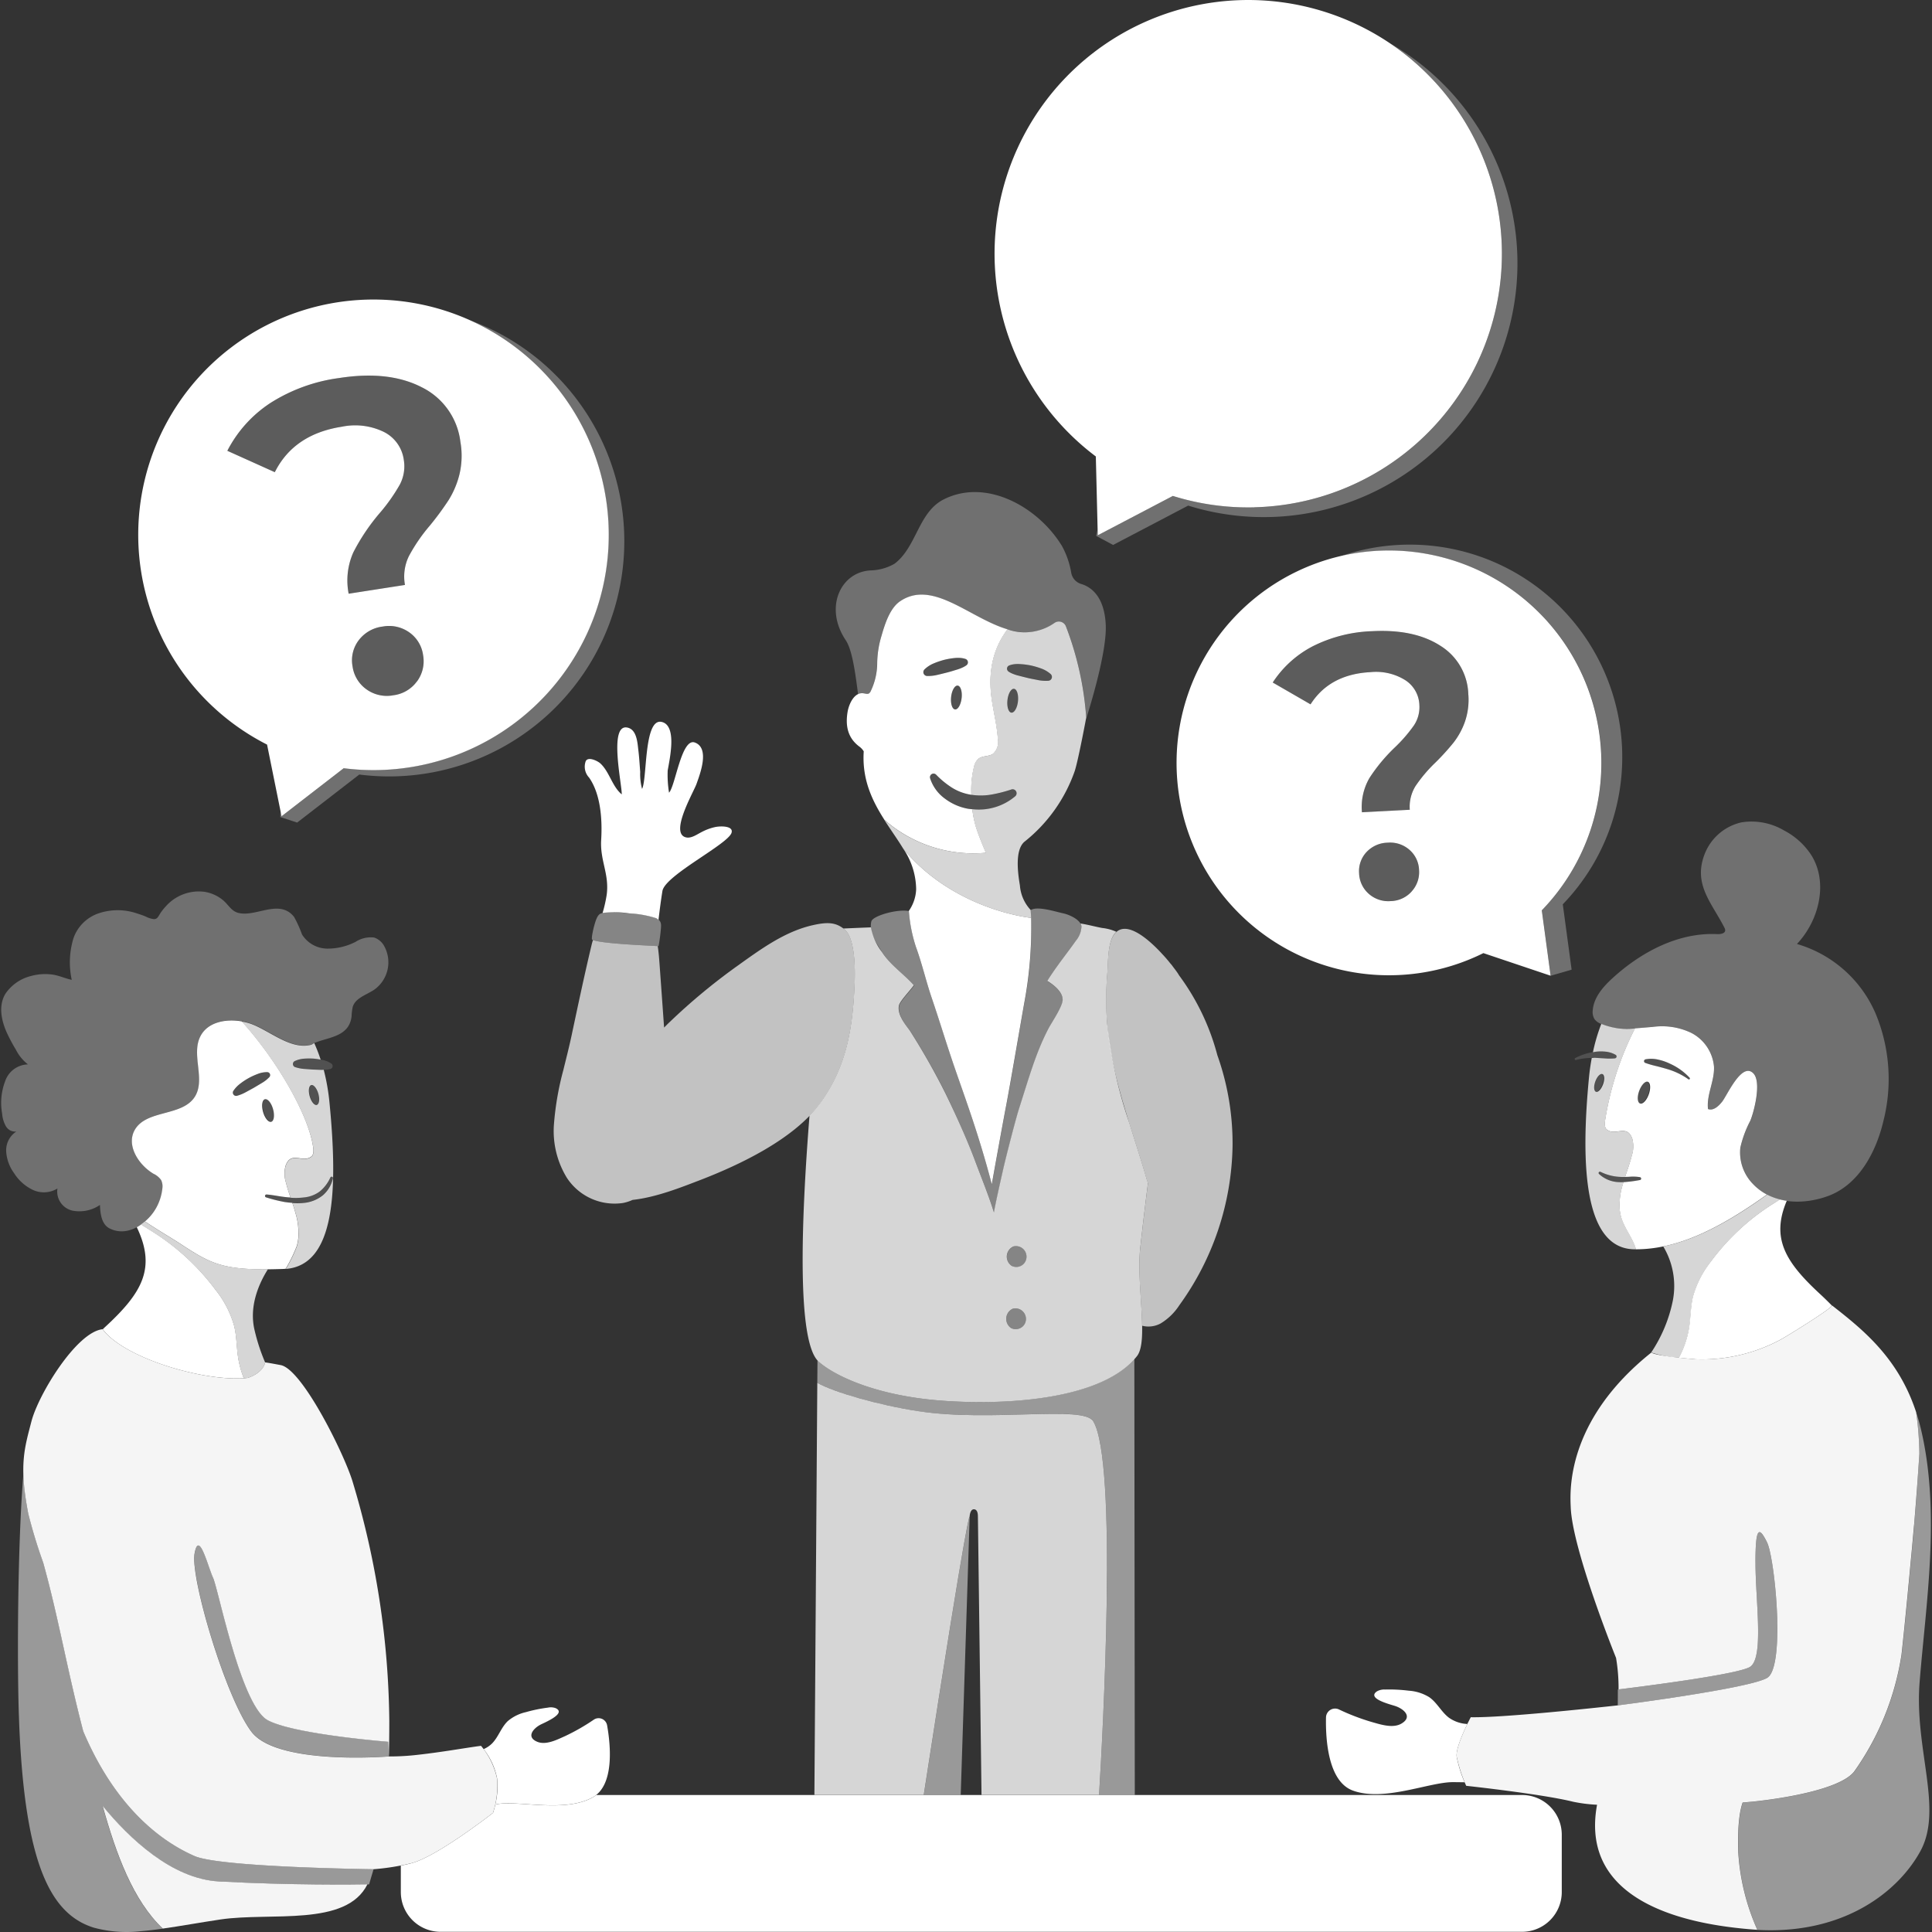
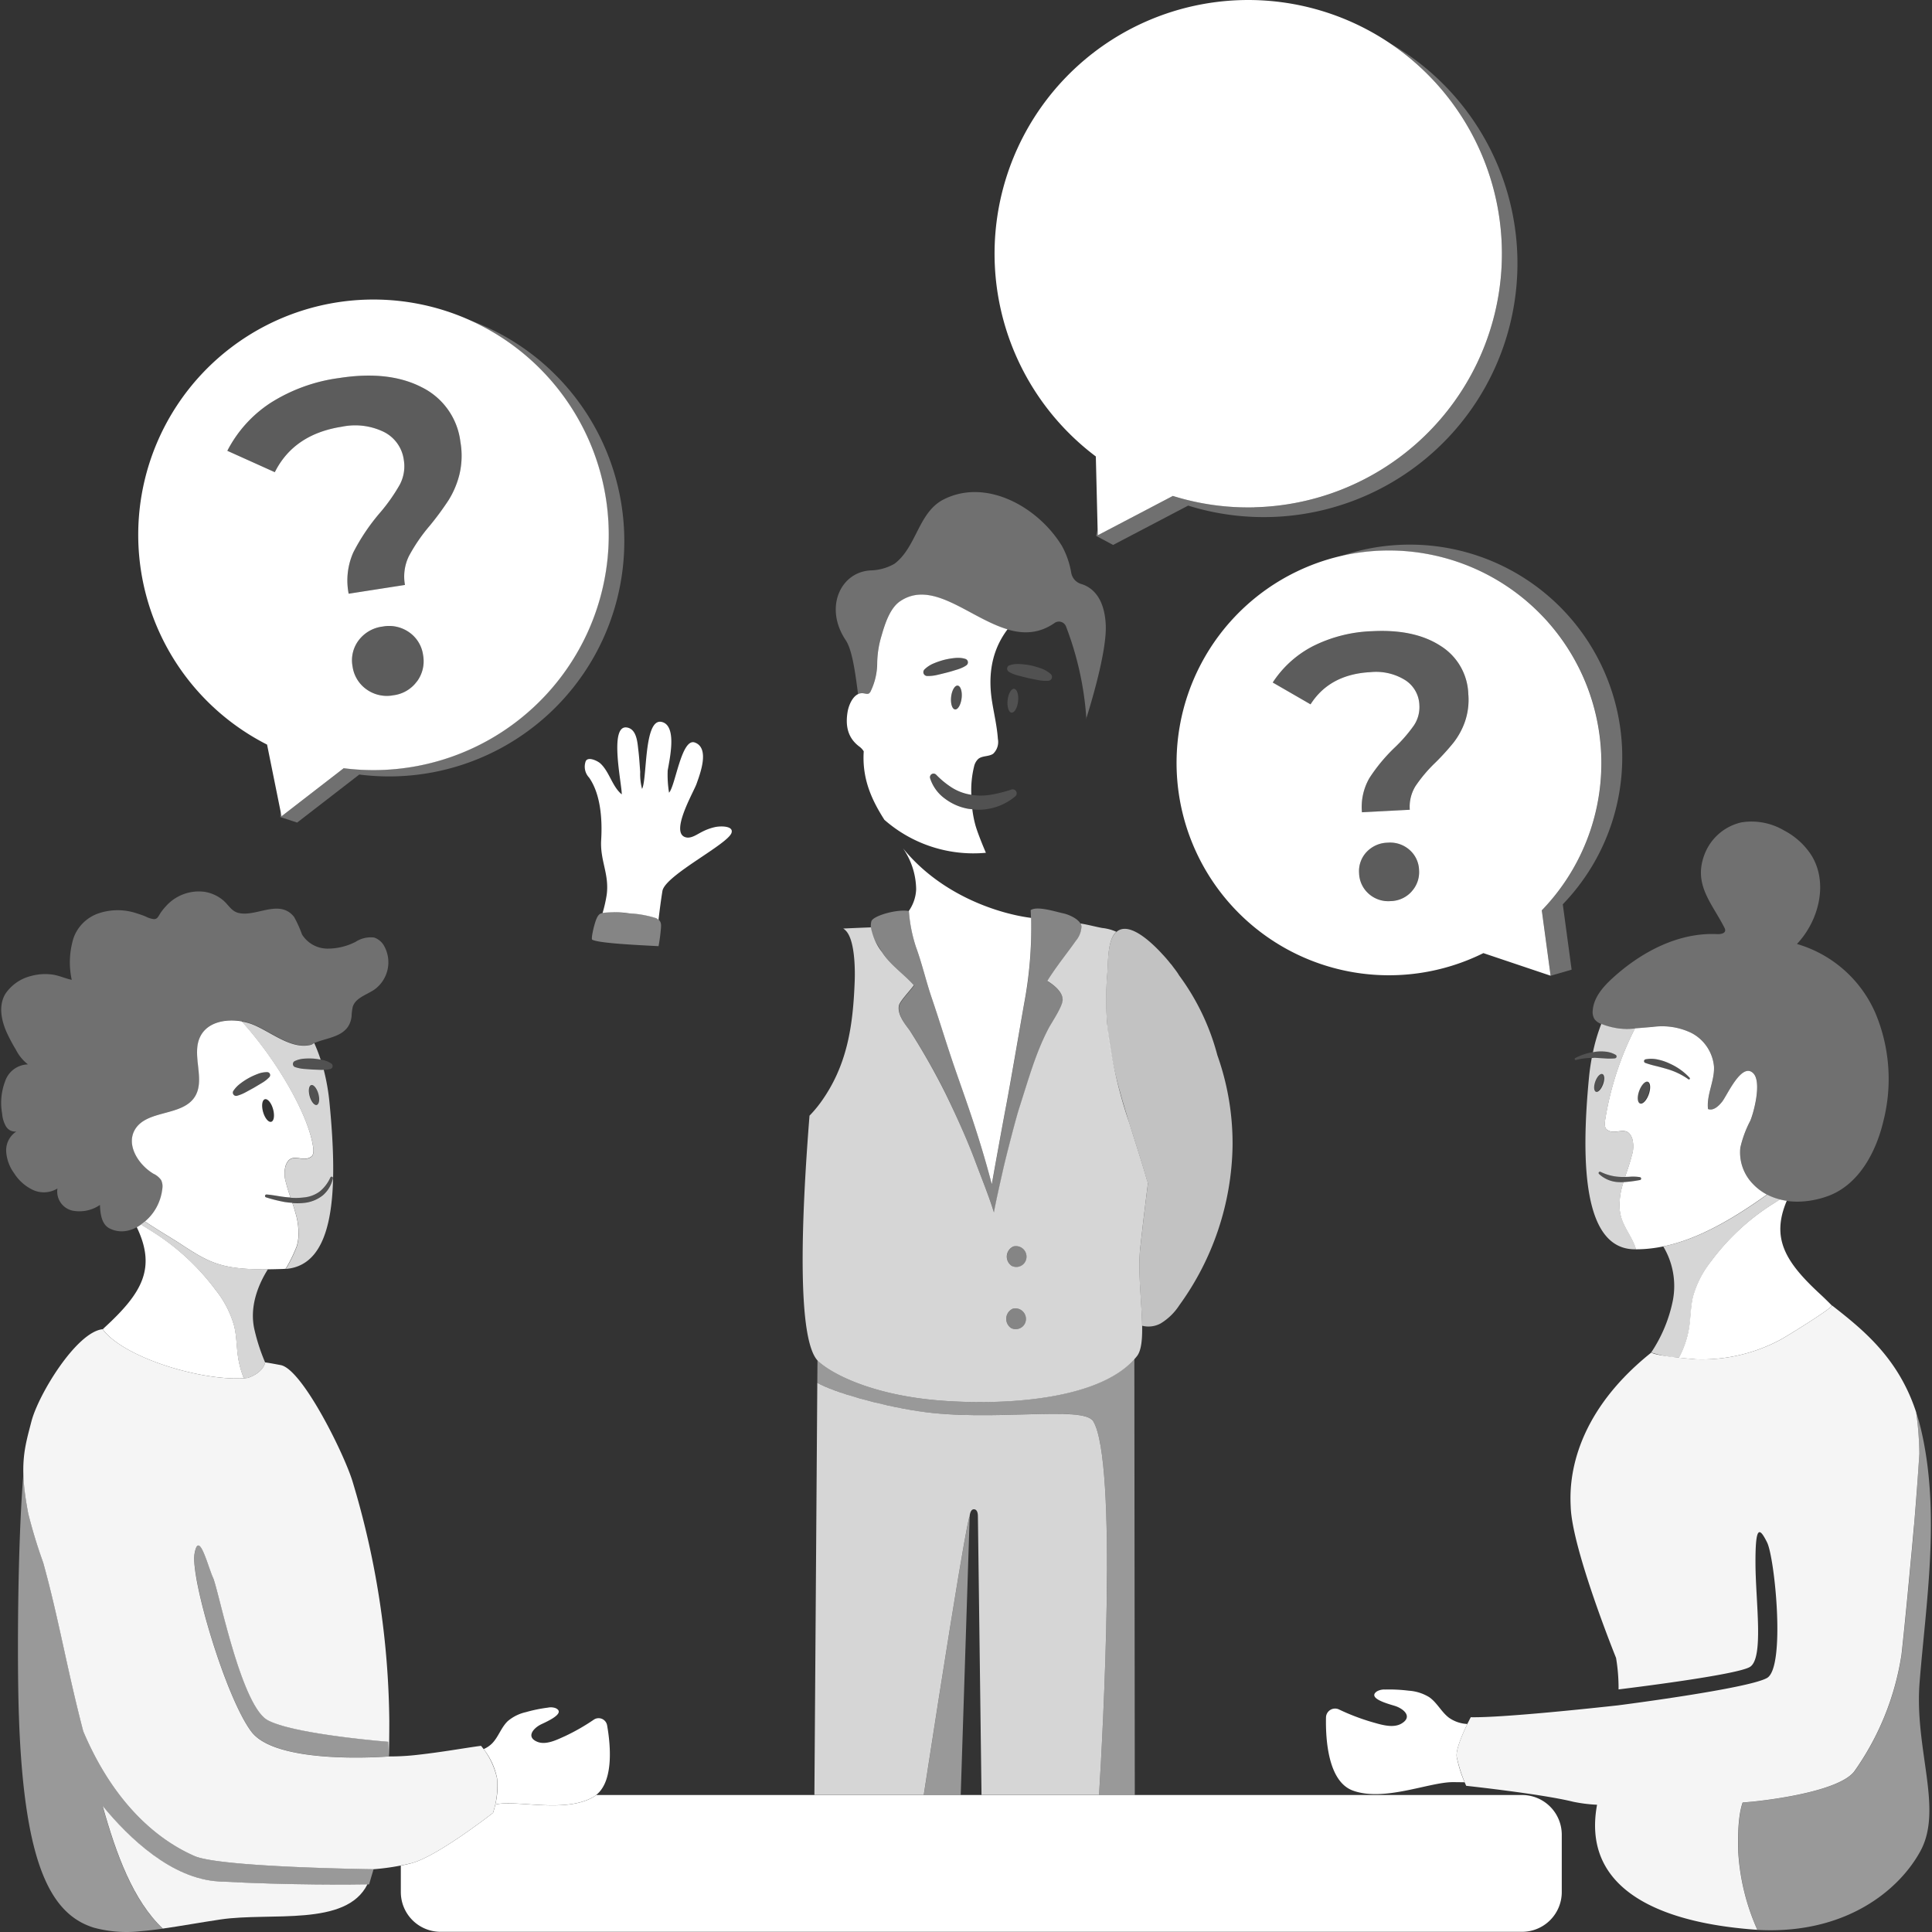
<svg xmlns="http://www.w3.org/2000/svg" viewBox="0 0 300 300">
  <rect x="0" y="0" width="300" height="300" fill="#333333" stroke="none" />
  <g fill="#fff">
    <path d="m 150.98 125.66 c -.21 -.02 -.43 -.04 -.63 -.07 a 8.42 8.42 0 0 1 -3.64 -1.59 6.25 6.25 0 0 1 -2.28 -3.14 .56 .56 0 0 1 .94 -.56 l .02 .02 a 13.4 13.4 0 0 0 2.48 2.02 7.85 7.85 0 0 0 2.87 1.06 c .03 .01 .06 .01 .09 .01 a 15.35 15.35 0 0 1 .42 -4.37 2.29 2.29 0 0 1 .66 -1.2 c .64 -.52 1.64 -.33 2.31 -.8 a 2.52 2.52 0 0 0 .73 -2.3 c -.13 -1.92 -.58 -3.81 -.89 -5.72 -.9 -5.49 .66 -8.99 2.39 -11.3 -5.89 -1.74 -11.62 -7.78 -16.68 -4.36 -1.63 1.1 -2.4 3.66 -2.91 5.43 a 15.19 15.19 0 0 0 -.65 4.22 10.15 10.15 0 0 1 -.99 4.28 .85 .85 0 0 1 -.31 .4 c -.24 .13 -.54 .01 -.81 -.03 -1.47 -.23 -2.28 1.7 -2.48 2.84 -.37 2.19 0 4.07 1.82 5.43 a 2.52 2.52 0 0 1 .68 .74 c -.29 4.41 1.35 7.72 3.24 10.68 -.01 -.02 -.02 -.04 -.03 -.05 a 20.95 20.95 0 0 0 15.76 5.12 s -1.23 -2.84 -1.64 -4.33 a 17.06 17.06 0 0 1 -.47 -2.43 z m -1.66 -17.26 c -.12 1.02 -.57 1.81 -1.02 1.76 s -.72 -.92 -.61 -1.94 .57 -1.81 1.02 -1.76 .73 .92 .61 1.94 z m -5.36 -3.43 a .6 .6 0 0 1 -.4 -1.03 4.59 4.59 0 0 1 1.43 -.93 12.78 12.78 0 0 1 1.58 -.54 11.36 11.36 0 0 1 1.65 -.29 4.64 4.64 0 0 1 .84 -.02 3.23 3.23 0 0 1 .86 .16 .56 .56 0 0 1 .35 .71 .56 .56 0 0 1 -.2 .27 l -.01 .01 a 3.86 3.86 0 0 1 -.73 .4 5.84 5.84 0 0 1 -.74 .27 c -.5 .15 -.99 .31 -1.5 .44 s -1 .25 -1.51 .37 a 6.19 6.19 0 0 1 -1.6 .18 z" />
    <path d="m 134.09 107.68 c .27 .04 .57 .16 .81 .03 a .85 .85 0 0 0 .31 -.4 10.15 10.15 0 0 0 .99 -4.28 15.19 15.19 0 0 1 .65 -4.22 c .51 -1.77 1.28 -4.33 2.91 -5.43 7.15 -4.84 15.64 9.24 24.03 3.33 a 1.18 1.18 0 0 1 1.63 .35 1.14 1.14 0 0 1 .13 .27 49.04 49.04 0 0 1 3.13 14.1 s -.02 .11 -.06 .31 c .72 -2.26 3.27 -10.6 3.08 -14.7 -.21 -4.5 -2.34 -5.92 -3.81 -6.36 a 2.21 2.21 0 0 1 -1.55 -1.74 13.24 13.24 0 0 0 -1.4 -4.09 c -3.66 -6.1 -11.86 -10.75 -18.56 -7.22 -3.8 2.06 -4.07 7.32 -7.47 9.9 a 7.78 7.78 0 0 1 -3.64 1.04 c -4.7 .17 -7.37 5.73 -3.94 10.85 .96 1.44 1.45 4.73 1.91 8.41 a 1.42 1.42 0 0 1 .85 -.15 z" opacity=".3" />
    <path d="m 145.38 120.33 a 13.4 13.4 0 0 0 2.48 2.02 7.85 7.85 0 0 0 2.87 1.06 9.72 9.72 0 0 0 3.12 0 21.75 21.75 0 0 0 3.18 -.8 l .02 -.01 a .62 .62 0 0 1 .6 1.06 8.89 8.89 0 0 1 -7.3 1.93 8.44 8.44 0 0 1 -3.64 -1.59 6.25 6.25 0 0 1 -2.28 -3.14 .56 .56 0 0 1 .94 -.56 z" opacity=".15" />
    <path d="m 158.09 108.9 c -.12 1.02 -.57 1.81 -1.02 1.76 s -.72 -.92 -.61 -1.94 .57 -1.81 1.02 -1.76 .72 .92 .61 1.94" opacity=".15" />
    <path d="m 149.32 108.4 c -.12 1.02 -.57 1.81 -1.02 1.76 s -.72 -.92 -.61 -1.94 .57 -1.81 1.02 -1.76 .73 .92 .61 1.94" opacity=".15" />
    <path d="m 150.06 103.31 a 3.86 3.86 0 0 1 -.73 .4 5.84 5.84 0 0 1 -.74 .27 c -.5 .15 -.99 .31 -1.5 .44 s -1 .25 -1.51 .37 a 6.19 6.19 0 0 1 -1.6 .18 h -.01 a .6 .6 0 0 1 -.4 -1.03 4.59 4.59 0 0 1 1.43 -.93 12.41 12.41 0 0 1 1.58 -.54 11.36 11.36 0 0 1 1.65 -.29 4.64 4.64 0 0 1 .84 -.02 3.23 3.23 0 0 1 .86 .16 .56 .56 0 0 1 .35 .71 .56 .56 0 0 1 -.2 .27 z" opacity=".15" />
    <path d="m 156.72 103.33 a 3.21 3.21 0 0 1 .85 -.2 4.64 4.64 0 0 1 .84 -.01 11.42 11.42 0 0 1 1.66 .21 12.78 12.78 0 0 1 1.61 .47 4.59 4.59 0 0 1 1.47 .86 .6 .6 0 0 1 -.35 1.05 h -.01 a 6.21 6.21 0 0 1 -1.61 -.11 c -.51 -.11 -1.02 -.19 -1.52 -.31 s -1 -.25 -1.51 -.38 a 5.69 5.69 0 0 1 -.76 -.24 3.75 3.75 0 0 1 -.75 -.37 l -.01 -.01 a .56 .56 0 0 1 .1 -.98" opacity=".15" />
-     <path d="m 137.32 127.31 c .01 .02 .02 .04 .03 .05 .97 1.52 2 2.94 2.87 4.37 6.11 7.53 15.27 10.23 19.89 10.8 -.02 -.41 -.04 -.82 -.07 -1.22 h .01 a 6.27 6.27 0 0 1 -1.68 -3.82 c -.28 -1.68 -.85 -5.45 .7 -6.78 a 24.19 24.19 0 0 0 7.81 -10.97 c .56 -1.71 1.79 -8.32 1.79 -8.32 a 49.04 49.04 0 0 0 -3.13 -14.1 1.18 1.18 0 0 0 -1.49 -.75 1.22 1.22 0 0 0 -.27 .13 8.03 8.03 0 0 1 -7.35 1.02 c -1.73 2.31 -3.29 5.81 -2.39 11.3 .31 1.9 .76 3.8 .89 5.72 a 2.52 2.52 0 0 1 -.73 2.3 c -.67 .47 -1.67 .28 -2.31 .8 a 2.29 2.29 0 0 0 -.66 1.2 15.35 15.35 0 0 0 -.42 4.37 9.71 9.71 0 0 0 3.03 -.01 21.75 21.75 0 0 0 3.18 -.8 l .02 -.01 a .62 .62 0 0 1 .6 1.06 8.75 8.75 0 0 1 -6.67 2 16.94 16.94 0 0 0 .46 2.44 c .42 1.49 1.64 4.33 1.64 4.33 a 20.95 20.95 0 0 1 -15.75 -5.11 z m 19.13 -23.77 a .55 .55 0 0 1 .26 -.21 3.25 3.25 0 0 1 .85 -.2 4.64 4.64 0 0 1 .84 -.01 11.42 11.42 0 0 1 1.66 .21 12.78 12.78 0 0 1 1.61 .47 4.59 4.59 0 0 1 1.47 .86 .6 .6 0 0 1 -.35 1.05 h -.01 a 6.21 6.21 0 0 1 -1.61 -.11 c -.51 -.11 -1.02 -.19 -1.52 -.31 s -1 -.25 -1.51 -.38 a 5.69 5.69 0 0 1 -.76 -.24 3.75 3.75 0 0 1 -.75 -.37 l -.01 -.01 a .55 .55 0 0 1 -.16 -.76 z m .6 7.12 c -.45 -.05 -.72 -.92 -.61 -1.94 s .57 -1.81 1.02 -1.76 .72 .92 .61 1.94 -.57 1.81 -1.02 1.76 z" opacity=".8" />
    <path d="m 141.12 141.45 h .01 a 23.19 23.19 0 0 0 1.11 5.63 c .91 2.48 1.57 5.33 2.42 7.83 1.45 4.26 2.3 7.21 3.73 11.33 1.6 4.62 3.66 10.18 5.62 17.67 .08 -.55 1.73 -9.66 2.25 -12.36 .57 -2.99 1.99 -11.26 2.75 -15.61 a 62.71 62.71 0 0 0 1.1 -13.41 c -4.62 -.58 -13.77 -3.27 -19.89 -10.8 a 11.38 11.38 0 0 1 2.04 6.37 6.28 6.28 0 0 1 -1.14 3.35 z" />
    <path d="m 189.03 163.85 a 36.4 36.4 0 0 0 -5.96 -12.42 l -.02 -.04 -.09 -.15 -.06 -.09 c -.03 -.04 -.05 -.08 -.08 -.12 l -.08 -.12 c -.03 -.04 -.06 -.08 -.09 -.12 l -.11 -.15 -.09 -.12 c -.04 -.06 -.09 -.12 -.13 -.17 l -.09 -.12 -.15 -.2 c -.03 -.04 -.05 -.07 -.08 -.11 -.06 -.08 -.12 -.16 -.19 -.23 l -.07 -.08 c -.07 -.09 -.14 -.17 -.21 -.26 l -.06 -.08 c -.08 -.09 -.16 -.19 -.24 -.28 l -.04 -.05 -.27 -.31 -.03 -.03 c -.1 -.11 -.19 -.22 -.3 -.33 l -.02 -.02 q -.16 -.17 -.32 -.35 c -2.25 -2.39 -5.22 -4.72 -6.91 -3.17 a 2.35 2.35 0 0 0 -.38 .43 c -1 1.48 -.89 4.36 -1.03 6.09 a 45.96 45.96 0 0 0 .72 12.95 c .33 1.69 .73 3.37 1.18 5.04 .01 .05 .03 .09 .04 .14 q .3 1.11 .63 2.21 c .04 .14 .08 .27 .12 .41 q .35 1.16 .71 2.32 c .91 2.93 1.87 5.85 2.71 8.76 a 4.86 4.86 0 0 0 .22 .62 c -.37 2.91 -.76 6.08 -1.14 9.55 l -.06 .52 c -.4 3.67 .22 8.45 .29 12.09 a 3.96 3.96 0 0 0 2.88 -.36 9.05 9.05 0 0 0 2.9 -2.83 43.26 43.26 0 0 0 8.26 -24.69 40.81 40.81 0 0 0 -2.36 -14.13 z" opacity=".7" />
-     <path d="m 131.24 144.41 c -1.41 -1.25 -2.79 -1.25 -5.03 -.75 -4.39 .99 -8.13 3.77 -11.72 6.33 a 94.5 94.5 0 0 0 -10.49 8.7 c -.3 .28 -.59 .58 -.88 .87 q -.35 -4.96 -.71 -9.91 c -.06 -.8 -.13 -1.8 -.28 -2.74 -3.52 -.18 -8.72 -.44 -10.05 -.94 -.07 .2 -.13 .39 -.18 .6 -1.14 4.76 -2.15 9.55 -3.17 14.34 -.37 1.73 -.82 3.47 -1.25 5.23 a 45.69 45.69 0 0 0 -1.45 8.27 13.88 13.88 0 0 0 2 8.49 8.85 8.85 0 0 0 8.7 3.9 6.74 6.74 0 0 0 1.5 -.48 c 3.7 -.4 7.64 -1.99 10.44 -3.06 6.31 -2.43 14.66 -6.41 18.71 -11.97 4.2 -5.76 5.09 -11.95 5.35 -19 .06 -1.72 .05 -6.53 -1.49 -7.88 z" opacity=".7" />
    <path d="m 111.12 128.41 a 8.33 8.33 0 0 0 -2.23 .82 c -.65 .33 -1.52 .96 -2.3 .81 -2.74 -.51 1.12 -7.04 1.57 -8.33 .53 -1.5 2.1 -5.54 -.26 -6.41 -2.08 -.77 -3.01 6.7 -4.01 7.79 a 16.91 16.91 0 0 1 -.21 -3.46 c .19 -1.04 .39 -2.08 .49 -3.13 .13 -1.27 .3 -4.08 -1.48 -4.41 -2.73 -.51 -2.18 8.92 -2.99 10.41 a 8.88 8.88 0 0 1 -.29 -2.65 c -.09 -1.13 -.15 -2.26 -.29 -3.38 -.14 -1.19 -.25 -3.23 -1.74 -3.5 -2.91 -.54 -.75 9.1 -.84 10.38 -1.51 -1.27 -1.89 -3.48 -3.31 -4.8 -.41 -.38 -1.91 -1.13 -2.28 -.35 a 2.47 2.47 0 0 0 .53 2.55 c 1.81 2.6 2.06 6.54 1.87 9.69 -.19 3.21 1.28 5.27 .86 8.49 a 21.29 21.29 0 0 1 -.64 2.83 15.47 15.47 0 0 1 4.16 .07 16.31 16.31 0 0 1 4.2 .76 1.94 1.94 0 0 1 .32 .25 c .18 -1.5 .37 -3 .61 -4.48 .4 -2.45 10.27 -7.3 10.74 -9.07 .29 -1.02 -1.54 -1.05 -2.48 -.88 z" />
    <path d="m 97.77 141.82 a 16.31 16.31 0 0 1 4.2 .76 c .69 .44 .73 .85 .65 1.66 a 26.83 26.83 0 0 1 -.36 2.68 c -3.65 -.19 -9.23 -.46 -10.3 -1 -.21 -.13 .24 -1.95 .31 -2.18 .25 -.89 .51 -1.67 .98 -1.87 1 -.42 2.69 -.2 4.52 -.05 z" opacity=".4" />
    <path d="m 151.47 180.4 c .87 2.32 2.17 5.54 2.89 7.91 .27 -1.58 1.09 -5.15 1.41 -6.59 .53 -2.33 1.99 -7.98 2.48 -9.5 1.56 -4.82 2.59 -8.6 4.57 -12.44 .49 -.94 2.19 -3.39 2.21 -4.45 s -.98 -2.11 -2.38 -2.97 c 1.45 -2.33 3.16 -4.38 4.39 -6.19 a 3.7 3.7 0 0 0 .9 -2.28 c -.09 -1.05 -1.87 -1.87 -2.9 -2.08 s -4 -1.19 -5 -.48 a 59.11 59.11 0 0 1 -1.02 14.63 c -.76 4.35 -2.17 12.62 -2.75 15.61 -.52 2.7 -2.17 11.81 -2.25 12.36 -1.96 -7.48 -4.02 -13.05 -5.62 -17.67 -1.43 -4.12 -2.27 -7.08 -3.73 -11.33 -.85 -2.5 -1.52 -5.35 -2.42 -7.83 a 23.18 23.18 0 0 1 -1.11 -5.63 c -1.76 -.36 -5.63 .73 -5.84 1.61 -.41 1.74 .83 3.44 1.69 4.79 1.3 2.03 3.45 3.47 4.96 5.16 -.72 .98 -2.21 2.49 -2.33 3.17 -.26 1.42 .95 2.86 1.7 3.87 a 108.03 108.03 0 0 1 5.62 9.92 c 1.54 3.26 3.27 7.02 4.53 10.41 z" opacity=".4" />
    <path d="m 169.76 220.7 c -1.54 -2.55 -15.85 .17 -27.2 -1.58 -6.26 -.96 -13.05 -2.94 -15.65 -4.39 l -.45 63.98 h 16.98 c 7.05 -45.72 7.12 -43.18 7.12 -43.18 s .03 -1.17 .66 -1.17 .63 .87 .63 1.17 .56 43.18 .56 43.18 h 18.25 c .6 -9.83 2.89 -51.74 -.9 -58.01 z" opacity=".8" />
    <path d="m 143.45 278.71 h 5.73 l 1.39 -43.18 s -.08 -2.53 -7.12 43.18 z" opacity=".5" />
    <path d="m 146.48 217.51 c -10.84 -.77 -17.23 -4.14 -19.38 -6.11 a 2.37 2.37 0 0 1 -.16 -.18 l -.03 3.51 c 2.6 1.44 9.39 3.43 15.65 4.39 11.35 1.74 25.66 -.97 27.2 1.58 3.79 6.28 1.5 48.18 .9 58.02 h 5.55 l -.07 -67.69 c -5.55 6.23 -19.62 7.19 -29.66 6.48 z" opacity=".5" />
    <path d="m 177.06 193.74 l .06 -.52 c .38 -3.47 .77 -6.64 1.14 -9.55 a 4.91 4.91 0 0 1 -.22 -.62 c -.84 -2.91 -1.8 -5.82 -2.71 -8.76 a 70.82 70.82 0 0 1 -3.41 -15.35 47.58 47.58 0 0 1 .02 -7.73 c .14 -1.73 .03 -4.61 1.03 -6.09 a 2.35 2.35 0 0 1 .38 -.43 7.2 7.2 0 0 0 -2.17 -.59 c -.89 -.15 -2.14 -.5 -3.4 -.7 a 1.12 1.12 0 0 1 .15 .45 3.7 3.7 0 0 1 -.9 2.28 c -1.24 1.8 -2.94 3.85 -4.4 6.19 1.4 .86 2.41 1.91 2.38 2.97 s -1.72 3.51 -2.21 4.45 c -1.99 3.84 -3.02 7.63 -4.57 12.44 -.49 1.53 -1.95 7.17 -2.48 9.5 -.32 1.44 -1.14 5.01 -1.41 6.59 -.72 -2.37 -2.02 -5.59 -2.89 -7.91 -1.26 -3.39 -2.98 -7.15 -4.55 -10.41 a 108.03 108.03 0 0 0 -5.62 -9.92 c -.75 -1.02 -1.96 -2.46 -1.7 -3.87 .13 -.68 1.61 -2.19 2.33 -3.17 -1.51 -1.7 -3.66 -3.13 -4.96 -5.16 a 8.93 8.93 0 0 1 -1.72 -3.83 c -.08 0 -.15 .01 -.23 .01 -1.35 .05 -2.7 .11 -4.06 .17 .1 .07 .2 .14 .29 .23 1.54 1.35 1.55 6.16 1.49 7.86 -.26 7.06 -1.15 13.24 -5.35 19 a 18.5 18.5 0 0 1 -1.67 1.97 c -1.33 16.74 -1.94 35.1 1.39 38.16 2.15 1.97 8.54 5.34 19.38 6.11 10.27 .73 24.8 -.27 30.07 -6.92 1.85 -2.32 -.11 -11 .52 -16.85 z m -17.96 11.86 a 1.6 1.6 0 0 1 -2.1 .62 1.73 1.73 0 0 1 .27 -3.01 1.64 1.64 0 0 1 1.83 2.39 z m .09 -9.66 a 1.59 1.59 0 0 1 -2.1 .62 1.73 1.73 0 0 1 .27 -3.01 1.64 1.64 0 0 1 1.83 2.39 z" opacity=".8" />
    <path d="m 159.2 195.95 a 1.64 1.64 0 0 0 -1.83 -2.39 1.73 1.73 0 0 0 -.27 3.01 1.59 1.59 0 0 0 2.1 -.62 z" opacity=".4" />
    <path d="m 159.1 205.6 a 1.64 1.64 0 0 0 -1.83 -2.39 1.73 1.73 0 0 0 -.27 3.01 1.6 1.6 0 0 0 2.1 -.62 z" opacity=".4" />
    <path d="m 56.89 107.03 a 5.26 5.26 0 0 1 -2.15 -3.58 5.14 5.14 0 0 1 .96 -4.03 5.49 5.49 0 0 1 3.73 -2.13 5.41 5.41 0 0 1 4.13 .91 5.15 5.15 0 0 1 2.14 3.55 5.26 5.26 0 0 1 -.96 4.07 5.34 5.34 0 0 1 -3.65 2.15 5.43 5.43 0 0 1 -4.2 -.94 z" opacity=".2" />
    <path d="m 194.79 78.78 a 39.31 39.31 0 0 1 -12.67 -1.77 l -11.66 6.11 -.3 -12.24 a 39.39 39.39 0 1 1 24.63 7.89 z" />
    <path d="m 251.6 113.11 a 32.99 32.99 0 0 0 -43.5 -26.72 c 1.03 -.24 2.09 -.44 3.17 -.59 a 32.96 32.96 0 0 1 28.15 55.56 l 1.37 10.15 3.25 -.94 -1.37 -10.15 a 32.9 32.9 0 0 0 8.93 -27.31 z" opacity=".3" />
    <path d="m 215.98 6.81 a 39.4 39.4 0 0 1 -33.86 70.2 l -11.66 6.11 -.02 -.96 -.23 1.05 2.63 1.41 11.66 -6.11 a 39.4 39.4 0 0 0 31.49 -71.7 z" opacity=".3" />
    <path d="m 96.22 76.8 a 36.51 36.51 0 0 0 -23.25 -27.07 36.53 36.53 0 0 1 -19.58 69.55 l -9.65 7.46 -.18 -.87 -.04 1 2.62 .86 9.65 -7.46 a 36.53 36.53 0 0 0 40.43 -43.47 z" opacity=".3" />
    <path d="m 93.8 75.8 a 36.53 36.53 0 1 0 -52.33 39.82 l 2.25 11.13 9.65 -7.46 a 36.53 36.53 0 0 0 40.43 -43.49 z m -29.06 30.01 a 5.33 5.33 0 0 1 -3.65 2.15 5.42 5.42 0 0 1 -4.2 -.93 5.26 5.26 0 0 1 -2.15 -3.58 5.14 5.14 0 0 1 .96 -4.03 5.49 5.49 0 0 1 3.73 -2.13 5.41 5.41 0 0 1 4.13 .91 5.15 5.15 0 0 1 2.14 3.55 5.26 5.26 0 0 1 -.95 4.06 z m 6.59 -32.1 a 13.82 13.82 0 0 1 -1.68 3.96 45.23 45.23 0 0 1 -2.91 3.95 26.67 26.67 0 0 0 -3.25 4.74 7.27 7.27 0 0 0 -.61 4.47 l -8.74 1.36 a 10.73 10.73 0 0 1 .73 -6.43 31.58 31.58 0 0 1 4.1 -6.1 27.56 27.56 0 0 0 3.1 -4.39 6.08 6.08 0 0 0 .63 -3.87 5.7 5.7 0 0 0 -3.07 -4.32 10.19 10.19 0 0 0 -6.55 -.82 q -7.45 1.16 -10.41 7.06 l -7.37 -3.32 a 19.58 19.58 0 0 1 6.68 -7.42 26.35 26.35 0 0 1 10.69 -3.88 q 7.71 -1.2 12.81 1.43 a 10.89 10.89 0 0 1 6.01 8.48 12.49 12.49 0 0 1 -.16 5.1 z" />
    <path d="m 54.86 85.76 a 31.58 31.58 0 0 1 4.1 -6.1 27.56 27.56 0 0 0 3.1 -4.39 6.08 6.08 0 0 0 .63 -3.87 5.7 5.7 0 0 0 -3.07 -4.32 10.19 10.19 0 0 0 -6.55 -.82 q -7.45 1.16 -10.41 7.06 l -7.36 -3.32 a 19.58 19.58 0 0 1 6.68 -7.42 26.35 26.35 0 0 1 10.69 -3.88 q 7.71 -1.2 12.81 1.43 a 10.89 10.89 0 0 1 6.01 8.48 12.51 12.51 0 0 1 -.16 5.11 13.82 13.82 0 0 1 -1.68 3.96 45.09 45.09 0 0 1 -2.91 3.95 26.72 26.72 0 0 0 -3.25 4.74 7.27 7.27 0 0 0 -.61 4.47 l -8.74 1.35 a 10.73 10.73 0 0 1 .72 -6.43 z" opacity=".2" />
    <path d="m 248.36 114.05 a 32.98 32.98 0 1 0 -18.02 33.95 l 10.44 3.51 -1.37 -10.15 a 32.91 32.91 0 0 0 8.95 -27.31 z m -29.16 24.38 a 4.48 4.48 0 0 1 -3.24 1.49 4.56 4.56 0 0 1 -3.43 -1.14 4.42 4.42 0 0 1 -1.49 -3.18 4.32 4.32 0 0 1 1.15 -3.29 4.62 4.62 0 0 1 3.3 -1.46 4.54 4.54 0 0 1 3.37 1.11 4.33 4.33 0 0 1 1.49 3.15 4.41 4.41 0 0 1 -1.15 3.31 z m 8.81 -30.52 a 10.51 10.51 0 0 1 -.57 4.25 11.57 11.57 0 0 1 -1.75 3.17 37.37 37.37 0 0 1 -2.77 3.05 22.57 22.57 0 0 0 -3.12 3.68 6.1 6.1 0 0 0 -.89 3.68 l -7.43 .39 a 9.02 9.02 0 0 1 1.16 -5.31 26.53 26.53 0 0 1 3.94 -4.75 23.16 23.16 0 0 0 2.96 -3.41 5.11 5.11 0 0 0 .86 -3.18 4.78 4.78 0 0 0 -2.2 -3.87 8.56 8.56 0 0 0 -5.4 -1.24 q -6.32 .33 -9.3 5 l -5.87 -3.39 a 16.44 16.44 0 0 1 6.22 -5.63 22.13 22.13 0 0 1 9.26 -2.34 q 6.55 -.34 10.59 2.29 a 9.15 9.15 0 0 1 4.3 7.6 z" />
    <path d="m 212.53 138.78 a 4.42 4.42 0 0 1 -1.49 -3.18 4.32 4.32 0 0 1 1.15 -3.29 4.62 4.62 0 0 1 3.3 -1.46 4.54 4.54 0 0 1 3.37 1.11 4.32 4.32 0 0 1 1.49 3.15 4.42 4.42 0 0 1 -1.15 3.31 4.48 4.48 0 0 1 -3.24 1.49 4.56 4.56 0 0 1 -3.43 -1.13 z" opacity=".2" />
    <path d="m 212.64 120.82 a 26.65 26.65 0 0 1 3.94 -4.75 23.1 23.1 0 0 0 2.96 -3.41 5.12 5.12 0 0 0 .86 -3.18 4.78 4.78 0 0 0 -2.2 -3.87 8.56 8.56 0 0 0 -5.4 -1.24 q -6.32 .33 -9.3 5.01 l -5.87 -3.39 a 16.44 16.44 0 0 1 6.22 -5.63 22.1 22.1 0 0 1 9.26 -2.34 q 6.55 -.34 10.59 2.29 a 9.15 9.15 0 0 1 4.3 7.6 10.51 10.51 0 0 1 -.57 4.25 11.57 11.57 0 0 1 -1.75 3.17 37.55 37.55 0 0 1 -2.77 3.05 22.56 22.56 0 0 0 -3.12 3.68 6.1 6.1 0 0 0 -.89 3.69 l -7.43 .39 a 9.03 9.03 0 0 1 1.17 -5.32 z" opacity=".2" />
    <path d="m 272.23 183.88 a 7.01 7.01 0 0 1 -1.99 -5.68 17.12 17.12 0 0 1 1.54 -4.16 c .6 -1.42 1.78 -6.04 .48 -7.37 -1.78 -1.82 -4.04 3.36 -4.83 4.38 -.55 .71 -1.38 1.48 -2.21 1.16 -.25 -2.21 1.03 -4.35 .93 -6.58 a 6.55 6.55 0 0 0 -3.52 -5.24 10.5 10.5 0 0 0 -6 -.93 c -.92 .07 -1.84 .16 -2.75 .22 a 47.97 47.97 0 0 0 -4.6 14.02 c -.08 .47 -.22 1.36 .23 1.7 1.34 1.05 3.11 -.9 3.94 1.4 a 4.53 4.53 0 0 1 -.06 2.61 c -.28 1.13 -.68 2.23 -1.05 3.34 .22 0 .43 -.01 .66 -.02 a 6.65 6.65 0 0 1 1.66 .06 .23 .23 0 0 1 .17 .28 .23 .23 0 0 1 -.18 .17 h -.03 a 19.37 19.37 0 0 1 -2.53 .32 c -.06 .2 -.13 .4 -.18 .6 a 10.57 10.57 0 0 0 -.41 3.59 6.5 6.5 0 0 0 .25 1.33 c .52 1.72 1.81 3.23 2.28 4.91 6.59 .01 13.19 -3.38 20.34 -8.5 a 8.25 8.25 0 0 1 -2.14 -1.61 z m -16.21 -13.95 c -.33 .93 -.93 1.57 -1.35 1.42 s -.48 -1.02 -.14 -1.95 .94 -1.57 1.35 -1.42 .47 1.02 .14 1.95 z m 6.34 -2.35 a .16 .16 0 0 1 -.2 0 11 11 0 0 0 -3.23 -1.56 c -.57 -.17 -1.15 -.33 -1.72 -.47 a 15.36 15.36 0 0 1 -1.73 -.5 .29 .29 0 0 1 -.18 -.37 .3 .3 0 0 1 .22 -.19 4.7 4.7 0 0 1 1.93 .04 8.03 8.03 0 0 1 1.82 .62 9.47 9.47 0 0 1 3.1 2.21 .15 .15 0 0 1 -.02 .22 z" />
    <path d="m 256.64 159.46 a 10.5 10.5 0 0 1 6 .93 6.56 6.56 0 0 1 3.52 5.24 c .1 2.22 -1.18 4.36 -.93 6.58 .84 .32 1.67 -.45 2.21 -1.16 .78 -1.02 3.05 -6.2 4.83 -4.38 1.3 1.33 .13 5.96 -.48 7.37 a 17.12 17.12 0 0 0 -1.54 4.16 7.01 7.01 0 0 0 1.99 5.69 c 2.99 3.14 7.74 3.25 11.64 1.82 4.72 -1.74 7.43 -6.76 8.58 -11.66 a 26.47 26.47 0 0 0 -1.19 -16.6 19.1 19.1 0 0 0 -12.24 -10.87 c 3.43 -3.63 4.88 -9.5 2.26 -13.75 a 11.25 11.25 0 0 0 -4.25 -3.87 9.93 9.93 0 0 0 -6.65 -1.26 8.03 8.03 0 0 0 -5.74 5.04 c -1.73 4.65 1.17 7.47 3.11 11.3 a .91 .91 0 0 1 .13 .4 c 0 .51 -.71 .63 -1.22 .61 -6.02 -.3 -11.79 2.75 -16.25 6.81 -1.49 1.36 -2.95 3.02 -3.1 5.03 a 2.1 2.1 0 0 0 .29 1.38 2.19 2.19 0 0 0 .84 .65 c 2.56 1.26 5.39 .74 8.19 .54 z" opacity=".3" />
    <path d="m 298.07 261.29 c .95 -12.05 3.31 -26.34 .21 -39.38 -.22 -.92 -.47 -1.78 -.74 -2.62 a 49.85 49.85 0 0 1 .5 6.45 c -.06 .92 -.11 1.82 -.18 2.71 -.02 .25 -.03 .49 -.05 .74 q -.07 1.03 -.14 2.03 c -.01 .19 -.03 .38 -.04 .57 -.13 1.77 -.27 3.44 -.4 4.99 l -.01 .17 c -.11 1.32 -.22 2.54 -.33 3.65 l -.01 .14 q -.05 .54 -.1 1.05 c -.4 4.37 -1 10.68 -1.49 15.12 a 42.33 42.33 0 0 1 -7.36 18.19 c -2.2 2.8 -11.28 4.21 -15.86 4.68 -.39 .04 -.88 .08 -1.45 .12 -.93 2.6 -.69 7.4 -.68 7.78 a 34.59 34.59 0 0 0 2.96 11.99 c 13.54 .75 21.96 -6.05 25.33 -12.29 3.51 -6.55 -.97 -15.76 -.16 -26.09 z" opacity=".5" />
    <path d="m 226.19 272.77 c -.14 -1.14 .97 -3.64 1.66 -5.07 a 5.4 5.4 0 0 1 -2.84 -.96 c -1.2 -.9 -1.85 -2.35 -3.09 -3.21 a 6.94 6.94 0 0 0 -3.17 -1 24.56 24.56 0 0 0 -3.69 -.18 2.28 2.28 0 0 0 -1.26 .29 c -1.67 1.16 2.33 2.07 2.97 2.31 1.3 .48 2.58 1.67 .84 2.69 -1.33 .78 -3.26 .13 -4.61 -.25 a 34.06 34.06 0 0 1 -5.09 -1.95 1.41 1.41 0 0 0 -2.01 1.25 c -.07 3.46 .33 9.92 4.15 11.34 4.84 1.79 11.85 -1.3 15.53 -1.3 .56 0 1.18 .01 1.84 .02 a 19.55 19.55 0 0 1 -1.23 -3.98 z" />
    <path d="m 263.29 211.07 a 25.87 25.87 0 0 0 13.17 -3.04 c 1.44 -.8 7.89 -4.81 8 -5.3 -.59 -.6 -1.2 -1.2 -1.85 -1.8 -5.38 -4.97 -7.63 -8.66 -5.16 -14.47 a 9.95 9.95 0 0 1 -1.07 -.21 c -.33 .21 -.67 .42 -1 .63 a 35.6 35.6 0 0 0 -9.68 8.96 15.42 15.42 0 0 0 -2.83 5.53 c -.36 1.55 -.35 3.15 -.58 4.72 a 14.73 14.73 0 0 1 -1.6 4.74 c 1.19 .12 2.24 .2 2.6 .24 z" />
    <path d="m 259.76 201.94 a 22.52 22.52 0 0 1 -3.4 8.13 l .06 -.05 a 16.34 16.34 0 0 0 4.3 .8 14.73 14.73 0 0 0 1.6 -4.74 c .24 -1.57 .22 -3.18 .58 -4.72 a 15.42 15.42 0 0 1 2.83 -5.53 35.6 35.6 0 0 1 9.68 -8.96 c .34 -.21 .67 -.41 1 -.62 a 9.09 9.09 0 0 1 -2.01 -.75 c -5.63 4.03 -10.92 6.98 -16.13 8.05 a 11.94 11.94 0 0 1 1.49 8.39 z" opacity=".8" />
    <path d="m 251.51 187.76 a 10.57 10.57 0 0 1 .41 -3.59 c .06 -.2 .12 -.4 .18 -.61 -.23 .01 -.47 .01 -.7 0 a 4.72 4.72 0 0 1 -3.11 -1.27 .21 .21 0 0 1 0 -.29 .21 .21 0 0 1 .23 -.04 h .01 a 7.51 7.51 0 0 0 2.92 .78 8.19 8.19 0 0 0 .9 .02 c .36 -1.12 .77 -2.21 1.05 -3.34 a 4.53 4.53 0 0 0 .06 -2.61 c -.83 -2.3 -2.6 -.36 -3.94 -1.4 -.45 -.35 -.31 -1.24 -.23 -1.7 a 47.97 47.97 0 0 1 4.6 -14.02 10.55 10.55 0 0 1 -5.24 -.7 28.01 28.01 0 0 0 -1.3 4.4 c .11 -.02 .21 -.04 .32 -.06 a 6.52 6.52 0 0 1 1.64 -.03 3.94 3.94 0 0 1 1.56 .49 .3 .3 0 0 1 .11 .41 .31 .31 0 0 1 -.22 .14 8.74 8.74 0 0 1 -1.54 .01 l -1.5 -.09 c -.18 -.01 -.37 .02 -.55 .02 -.17 .89 -.31 1.82 -.41 2.8 -1.37 13.99 -.75 26.79 7 26.91 .1 0 .19 -.01 .29 -.01 -.47 -1.67 -1.76 -3.19 -2.28 -4.91 a 6.4 6.4 0 0 1 -.26 -1.31 z m -3.8 -19.82 c .27 -.76 .76 -1.28 1.1 -1.16 s .39 .83 .11 1.59 -.76 1.28 -1.1 1.16 -.38 -.83 -.11 -1.59 z" opacity=".8" />
    <ellipse cx="248.32" cy="168.16" opacity=".15" rx="1.46" ry=".64" transform="matrix(.335 -.942 .942 .335 6.63 345.72)" />
    <ellipse cx="255.27" cy="169.67" opacity=".15" rx="1.79" ry=".79" transform="matrix(.335 -.942 .942 .335 9.83 353.27)" />
    <path d="m 248.53 181.96 a 7.53 7.53 0 0 0 2.92 .78 11.77 11.77 0 0 0 1.56 -.01 6.65 6.65 0 0 1 1.66 .06 .23 .23 0 0 1 -.01 .45 h -.03 a 14.56 14.56 0 0 1 -3.23 .32 4.73 4.73 0 0 1 -3.11 -1.27 .21 .21 0 0 1 .23 -.34 z" opacity=".15" />
    <path d="m 255.52 164.49 a 4.72 4.72 0 0 1 1.93 .04 7.99 7.99 0 0 1 1.82 .62 9.47 9.47 0 0 1 3.1 2.21 .16 .16 0 0 1 -.01 .22 l -.01 .01 a .16 .16 0 0 1 -.2 0 10.98 10.98 0 0 0 -3.23 -1.56 c -.57 -.17 -1.15 -.34 -1.72 -.47 a 15.63 15.63 0 0 1 -1.73 -.5 .29 .29 0 0 1 -.18 -.37 .3 .3 0 0 1 .23 -.2 z" opacity=".15" />
    <path d="m 250.75 164.34 a 8.74 8.74 0 0 1 -1.54 .01 l -1.5 -.08 a 10.82 10.82 0 0 0 -3.02 .33 .16 .16 0 0 1 -.11 -.29 8.77 8.77 0 0 1 3.09 -.98 6.46 6.46 0 0 1 1.64 -.03 3.96 3.96 0 0 1 1.56 .49 .3 .3 0 0 1 .11 .41 .31 .31 0 0 1 -.23 .14 z" opacity=".15" />
    <ellipse cx="48.76" cy="170.03" opacity=".15" rx=".71" ry="1.6" transform="matrix(.962 -.273 .273 .962 -44.51 19.74)" />
-     <ellipse cx="41.63" cy="172.44" opacity=".15" rx=".8" ry="1.82" transform="matrix(.962 -.273 .273 .962 -45.44 17.88)" />
    <path d="m 51.69 182.94 a 4.87 4.87 0 0 1 -1.56 2.64 5.56 5.56 0 0 1 -2.88 1.18 11.37 11.37 0 0 1 -3.03 -.1 23.08 23.08 0 0 1 -2.85 -.71 l -.04 -.01 a .23 .23 0 0 1 .08 -.45 c 1.04 .08 1.95 .3 2.91 .4 a 11.25 11.25 0 0 0 2.82 .04 4.87 4.87 0 0 0 2.51 -.94 5.9 5.9 0 0 0 1.64 -2.17 l .01 -.01 a .21 .21 0 0 1 .39 .14 z" opacity=".15" />
    <path d="m 41.83 167.26 a 5.22 5.22 0 0 1 -1.17 .92 l -1.23 .74 -1.26 .69 a 6.4 6.4 0 0 1 -1.37 .56 h -.01 a .51 .51 0 0 1 -.55 -.76 4.57 4.57 0 0 1 1.07 -1.13 10.18 10.18 0 0 1 2.67 -1.49 3.94 3.94 0 0 1 1.53 -.3 .46 .46 0 0 1 .33 .77 z" opacity=".15" />
    <path d="m 51.32 165.99 a 4.72 4.72 0 0 1 -1.41 .14 l -1.36 -.05 -1.35 -.1 a 5.72 5.72 0 0 1 -1.38 -.28 h -.01 a .51 .51 0 0 1 -.05 -.94 4.17 4.17 0 0 1 1.43 -.37 10.87 10.87 0 0 1 1.46 -.01 10.32 10.32 0 0 1 1.44 .21 3.62 3.62 0 0 1 1.37 .57 .47 .47 0 0 1 -.15 .83 z" opacity=".15" />
    <path d="m 50.27 166.12 c -.11 0 -.23 .01 -.35 .01 l -1.36 -.05 -1.35 -.1 a 5.72 5.72 0 0 1 -1.38 -.28 h -.01 a .51 .51 0 0 1 -.05 -.94 4.17 4.17 0 0 1 1.43 -.37 10.87 10.87 0 0 1 1.46 -.01 9.63 9.63 0 0 1 1.13 .16 25.25 25.25 0 0 0 -.99 -2.56 l -.08 .03 a 2.13 2.13 0 0 1 -.38 .22 c -3.21 .86 -6.53 -2.25 -9.44 -3.27 a 8.78 8.78 0 0 0 -1.37 -.34 c 5.75 6.35 10.3 14.6 11.06 19.26 .08 .47 .22 1.38 -.23 1.73 -1.36 1.06 -3.16 -.92 -4 1.42 a 4.62 4.62 0 0 0 .06 2.65 c .19 .78 .45 1.54 .7 2.3 a 9.79 9.79 0 0 0 2.02 -.04 4.87 4.87 0 0 0 2.52 -.94 5.9 5.9 0 0 0 1.64 -2.17 l .01 -.01 a .21 .21 0 0 1 .39 .14 4.87 4.87 0 0 1 -1.56 2.64 5.56 5.56 0 0 1 -2.88 1.18 10.32 10.32 0 0 1 -1.85 .03 c .19 .57 .37 1.13 .53 1.71 a 10.73 10.73 0 0 1 .41 3.65 6.48 6.48 0 0 1 -.25 1.35 22.45 22.45 0 0 1 -1.72 3.52 c 7.55 -.6 8.15 -11.85 6.78 -25.86 a 33.37 33.37 0 0 0 -.89 -5.06 z m -1.07 5.45 c -.37 .11 -.87 -.5 -1.11 -1.35 s -.13 -1.62 .24 -1.73 .87 .5 1.11 1.35 .13 1.62 -.25 1.73 z" opacity=".8" />
    <path d="m 37.54 158.6 c -2.54 -.45 -5.38 .14 -6.46 2.39 -1.4 2.87 .89 6.69 -.86 9.36 -1.99 3.03 -7.49 1.94 -9.29 5.09 -1.36 2.38 .55 5.41 2.9 6.82 a 3.01 3.01 0 0 1 1.19 .98 2.24 2.24 0 0 1 .21 1.12 7.76 7.76 0 0 1 -2.72 5.3 c 1.99 1.35 4.01 2.5 5.58 3.53 4.82 3.16 6.69 4.19 15.94 3.85 .11 0 .22 -.02 .33 -.03 a 22.41 22.41 0 0 0 1.72 -3.52 6.48 6.48 0 0 0 .25 -1.35 10.73 10.73 0 0 0 -.41 -3.65 c -.16 -.58 -.33 -1.14 -.53 -1.71 -.4 -.03 -.79 -.07 -1.18 -.13 a 23.08 23.08 0 0 1 -2.85 -.71 l -.04 -.01 a .23 .23 0 0 1 -.16 -.28 .23 .23 0 0 1 .24 -.17 c 1.04 .08 1.95 .3 2.91 .4 q .4 .05 .8 .07 c -.26 -.76 -.51 -1.52 -.7 -2.3 a 4.6 4.6 0 0 1 -.06 -2.65 c .84 -2.34 2.64 -.36 4 -1.42 .45 -.35 .31 -1.26 .23 -1.73 -.74 -4.64 -5.29 -12.89 -11.04 -19.25 z m 1.88 10.31 l -1.26 .69 a 6.4 6.4 0 0 1 -1.37 .56 h -.01 a .51 .51 0 0 1 -.55 -.76 4.57 4.57 0 0 1 1.07 -1.13 10.18 10.18 0 0 1 2.67 -1.49 3.94 3.94 0 0 1 1.53 -.3 .46 .46 0 0 1 .33 .77 5.24 5.24 0 0 1 -1.17 .92 z m 2.7 5.28 c -.43 .12 -1 -.57 -1.27 -1.53 s -.15 -1.85 .28 -1.97 1 .56 1.27 1.53 .15 1.85 -.28 1.97 z" />
    <path d="m 4.34 165.28 a 6.71 6.71 0 0 1 -1.87 -2.28 26.42 26.42 0 0 1 -1.45 -2.73 c -.83 -1.89 -1.28 -4.16 -.17 -5.97 a 6.76 6.76 0 0 1 4.02 -2.76 8.2 8.2 0 0 1 3.19 -.22 c 1.06 .13 2.04 .61 3.08 .83 a 12.82 12.82 0 0 1 .27 -6.47 6.27 6.27 0 0 1 4 -3.89 9.26 9.26 0 0 1 5.81 .03 c .48 .15 .96 .31 1.43 .51 a 3.63 3.63 0 0 0 1.23 .39 c .47 .02 .64 -.29 .87 -.67 a 7.48 7.48 0 0 1 .94 -1.25 6.85 6.85 0 0 1 6.07 -2.32 5.97 5.97 0 0 1 2.93 1.35 c .84 .74 1.25 1.65 2.31 1.92 2.75 .71 6.42 -2.26 8.68 .65 a 19.17 19.17 0 0 1 1.22 2.71 4.68 4.68 0 0 0 3.86 2.19 9.47 9.47 0 0 0 4.47 -1.06 4.32 4.32 0 0 1 2.86 -.66 2.77 2.77 0 0 1 1.52 1.24 5.22 5.22 0 0 1 -1.53 6.88 c -1.2 .8 -2.86 1.25 -3.3 2.62 a 8.5 8.5 0 0 0 -.19 1.54 c -.41 3.18 -3.61 3.16 -5.83 4.12 a 2.2 2.2 0 0 1 -.38 .22 c -3.21 .86 -6.53 -2.25 -9.44 -3.27 -2.79 -.98 -6.55 -.62 -7.84 2.05 -1.39 2.87 .89 6.69 -.86 9.36 -1.99 3.03 -7.49 1.94 -9.29 5.09 -1.36 2.38 .55 5.41 2.9 6.82 a 3 3 0 0 1 1.19 .98 2.24 2.24 0 0 1 .21 1.12 c -.03 3.55 -4.37 8.37 -8.25 6.39 -1.23 -.63 -1.43 -2.27 -1.48 -3.64 a 5.61 5.61 0 0 1 -4.34 .87 3.04 3.04 0 0 1 -2.26 -3.42 4.05 4.05 0 0 1 -3.81 .22 7.02 7.02 0 0 1 -2.93 -2.61 6.38 6.38 0 0 1 -1.22 -3.37 3.48 3.48 0 0 1 1.58 -3.09 1.64 1.64 0 0 1 -1.63 -.83 4.68 4.68 0 0 1 -.58 -1.95 9.4 9.4 0 0 1 .46 -5 3.83 3.83 0 0 1 3.55 -2.64 z" fill-rule="evenodd" opacity=".3" />
    <path d="m 37.86 214.01 a 14.87 14.87 0 0 1 -.89 -3.26 c -.24 -1.6 -.22 -3.23 -.59 -4.79 a 15.67 15.67 0 0 0 -2.87 -5.62 36.18 36.18 0 0 0 -9.84 -9.1 c -.58 -.37 -1.18 -.72 -1.75 -1.11 a 7.01 7.01 0 0 1 -.68 .43 c 3.06 6.37 .81 10.21 -4.9 15.48 -.13 .12 -.26 .25 -.39 .37 3.27 4.43 15.3 8.03 21.91 7.6 z" />
    <path d="m 33.5 200.34 a 15.67 15.67 0 0 1 2.87 5.62 c .37 1.57 .35 3.2 .59 4.79 a 14.81 14.81 0 0 0 .89 3.25 c .21 -.01 .43 -.02 .63 -.04 2.51 -.85 2.69 -2.4 2.69 -2.4 a 30.06 30.06 0 0 1 -1.64 -5.01 c -.92 -3.84 .79 -7.43 2.07 -9.46 -7.2 .07 -9.16 -1.04 -13.53 -3.9 -1.57 -1.03 -3.59 -2.18 -5.58 -3.53 a 7.5 7.5 0 0 1 -.6 .47 c .57 .39 1.17 .74 1.75 1.11 a 36.16 36.16 0 0 1 9.86 9.1 z" opacity=".8" />
    <path d="m 236.34 278.73 h -143.77 a 3.84 3.84 0 0 1 -.54 .37 c -4.26 2.38 -11.27 .5 -14.71 1.03 a 3.45 3.45 0 0 0 -.41 .1 c .01 -.03 .01 -.07 .02 -.1 a 14.03 14.03 0 0 1 -.37 1.37 s -8.44 6.6 -12.5 7.77 c -.52 .15 -1.14 .29 -1.82 .42 v 4.11 a 6.17 6.17 0 0 0 6.17 6.17 h 167.93 a 6.17 6.17 0 0 0 6.17 -6.17 v -8.9 a 6.16 6.16 0 0 0 -6.16 -6.17 z" />
    <path d="m 94.27 267.9 a 1.34 1.34 0 0 0 -1.55 -1.08 1.32 1.32 0 0 0 -.5 .2 32.36 32.36 0 0 1 -4.47 2.56 c -1.21 .54 -2.92 1.43 -4.28 .9 -1.77 -.7 -.76 -2.01 .39 -2.64 .56 -.31 4.17 -1.75 2.44 -2.59 a 2.16 2.16 0 0 0 -1.22 -.09 23.03 23.03 0 0 0 -3.42 .7 6.56 6.56 0 0 0 -2.82 1.4 c -1.03 .99 -1.43 2.43 -2.42 3.45 a 4.24 4.24 0 0 1 -1.32 .89 10.72 10.72 0 0 1 2.1 4.61 12.23 12.23 0 0 1 -.29 4.01 3.27 3.27 0 0 1 .41 -.1 c 3.44 -.53 10.45 1.35 14.71 -1.03 3.37 -1.87 2.81 -7.98 2.24 -11.19 z" />
    <path d="m 60.39 272.73 s -17.35 1.43 -21.34 -3.84 -9.5 -23.92 -8.83 -27.65 1.99 1.76 2.87 3.73 4.35 19.97 8.54 22.16 18.65 3.32 18.65 3.32 z" opacity=".5" />
    <path d="m 30.23 288.21 c -3.32 -1.46 -11.55 -5.83 -17.29 -19.37 v -.01 c -2.57 -9.82 -3.82 -17.56 -6.22 -26.18 a 78.86 78.86 0 0 1 -2.32 -7.61 38.02 38.02 0 0 1 -.76 -6.23 c -.92 11.04 -.97 28.88 -.73 36.87 .02 .68 .05 1.35 .07 2.01 .89 21.87 4.91 29.57 11.6 31.64 a 19.52 19.52 0 0 0 7.32 .54 c 1.08 -.09 2.21 -.22 3.37 -.39 -4.59 -4.34 -7.24 -11.49 -9.35 -19.06 4.1 5 10.71 11.33 18.07 11.73 12.25 .66 23.32 .46 23.32 .46 l .7 -2.37 s -23.77 -.28 -27.78 -2.03 z" opacity=".5" />
    <path d="m 34.01 292.15 c -7.36 -.4 -13.97 -6.73 -18.07 -11.73 2.11 7.56 4.75 14.71 9.34 19.05 2.77 -.39 5.76 -.94 8.98 -1.42 7.81 -1.15 19.49 1.19 22.79 -5.45 -1.78 .04 -11.93 .15 -23.04 -.45 z" opacity=".95" />
    <path d="m 77.19 276.22 a 11.64 11.64 0 0 0 -2.5 -5.13 c -2.83 .38 -5.91 .96 -9.86 1.4 a 37.09 37.09 0 0 1 -4.45 .25 s -17.35 1.43 -21.34 -3.84 -9.5 -23.92 -8.83 -27.65 1.99 1.76 2.87 3.73 4.35 19.97 8.54 22.16 18.65 3.32 18.65 3.32 l .11 2.27 c .05 -1.88 .07 -3.74 .07 -5.52 a 132.5 132.5 0 0 0 -5.75 -37.31 c -1.39 -4.4 -7.79 -17.31 -11.12 -17.93 -1.38 -.26 -1.97 -.36 -2.22 -.39 -.06 -.01 -.13 -.02 -.19 -.02 0 0 -.19 1.55 -2.69 2.4 -6.44 .72 -19.17 -2.99 -22.55 -7.56 -4.07 .45 -9.97 10.14 -11.05 14.32 s -1.95 6.76 -.49 14.32 a 78.76 78.76 0 0 0 2.32 7.61 c 2.4 8.63 3.65 16.36 6.22 26.19 5.74 13.54 13.97 17.91 17.29 19.37 4.01 1.76 27.8 2.04 27.8 2.04 a 35.79 35.79 0 0 0 6.03 -.98 c 4.06 -1.16 12.5 -7.77 12.5 -7.77 a 13.49 13.49 0 0 0 .64 -5.28 z" opacity=".95" />
-     <path d="m 251.21 264.81 s 20.29 -2.58 23.18 -4.26 1.22 -18.63 0 -21.05 -1.83 -2.62 -1.8 3.35 1.32 14.7 -.88 16 -20.49 3.49 -20.49 3.49 z" opacity=".5" />
    <path d="m 297.54 219.29 c -2.76 -8.41 -8.19 -12.77 -13.06 -16.58 -.03 .45 -6.56 4.51 -8.01 5.32 a 25.87 25.87 0 0 1 -13.17 3.04 c -.9 -.09 -6.16 -.51 -6.88 -1.05 -13.43 10.72 -12.6 21.82 -12.52 24.01 .25 6.63 7.04 23.41 7.04 23.41 a 27.98 27.98 0 0 1 .39 4.89 c 1.46 -.18 18.27 -2.23 20.38 -3.48 2.21 -1.31 .91 -10.04 .88 -16 s .59 -5.78 1.8 -3.35 2.89 19.38 0 21.05 -23.18 4.26 -23.18 4.26 c -3.64 .4 -17.92 1.94 -22.83 1.84 0 0 -2.39 4.48 -2.19 6.11 a 22.83 22.83 0 0 0 1.48 4.54 s 11.76 1.27 16.59 2.47 a 23.35 23.35 0 0 0 3.73 .47 c -2.96 16.06 16.14 18.66 23.56 19.32 q .67 .06 1.33 .1 a 34.59 34.59 0 0 1 -2.96 -11.99 c -.01 -.38 -.25 -5.18 .68 -7.78 .57 -.04 1.06 -.09 1.45 -.12 4.59 -.47 13.66 -1.88 15.86 -4.68 a 42.32 42.32 0 0 0 7.36 -18.19 c .49 -4.44 1.09 -10.75 1.49 -15.12 .14 -1.41 .28 -3.03 .44 -4.83 l .02 -.17 c .27 -3.23 .56 -6.99 .82 -11.04 a 49.99 49.99 0 0 0 -.5 -6.45 z" opacity=".95" />
  </g>
</svg>